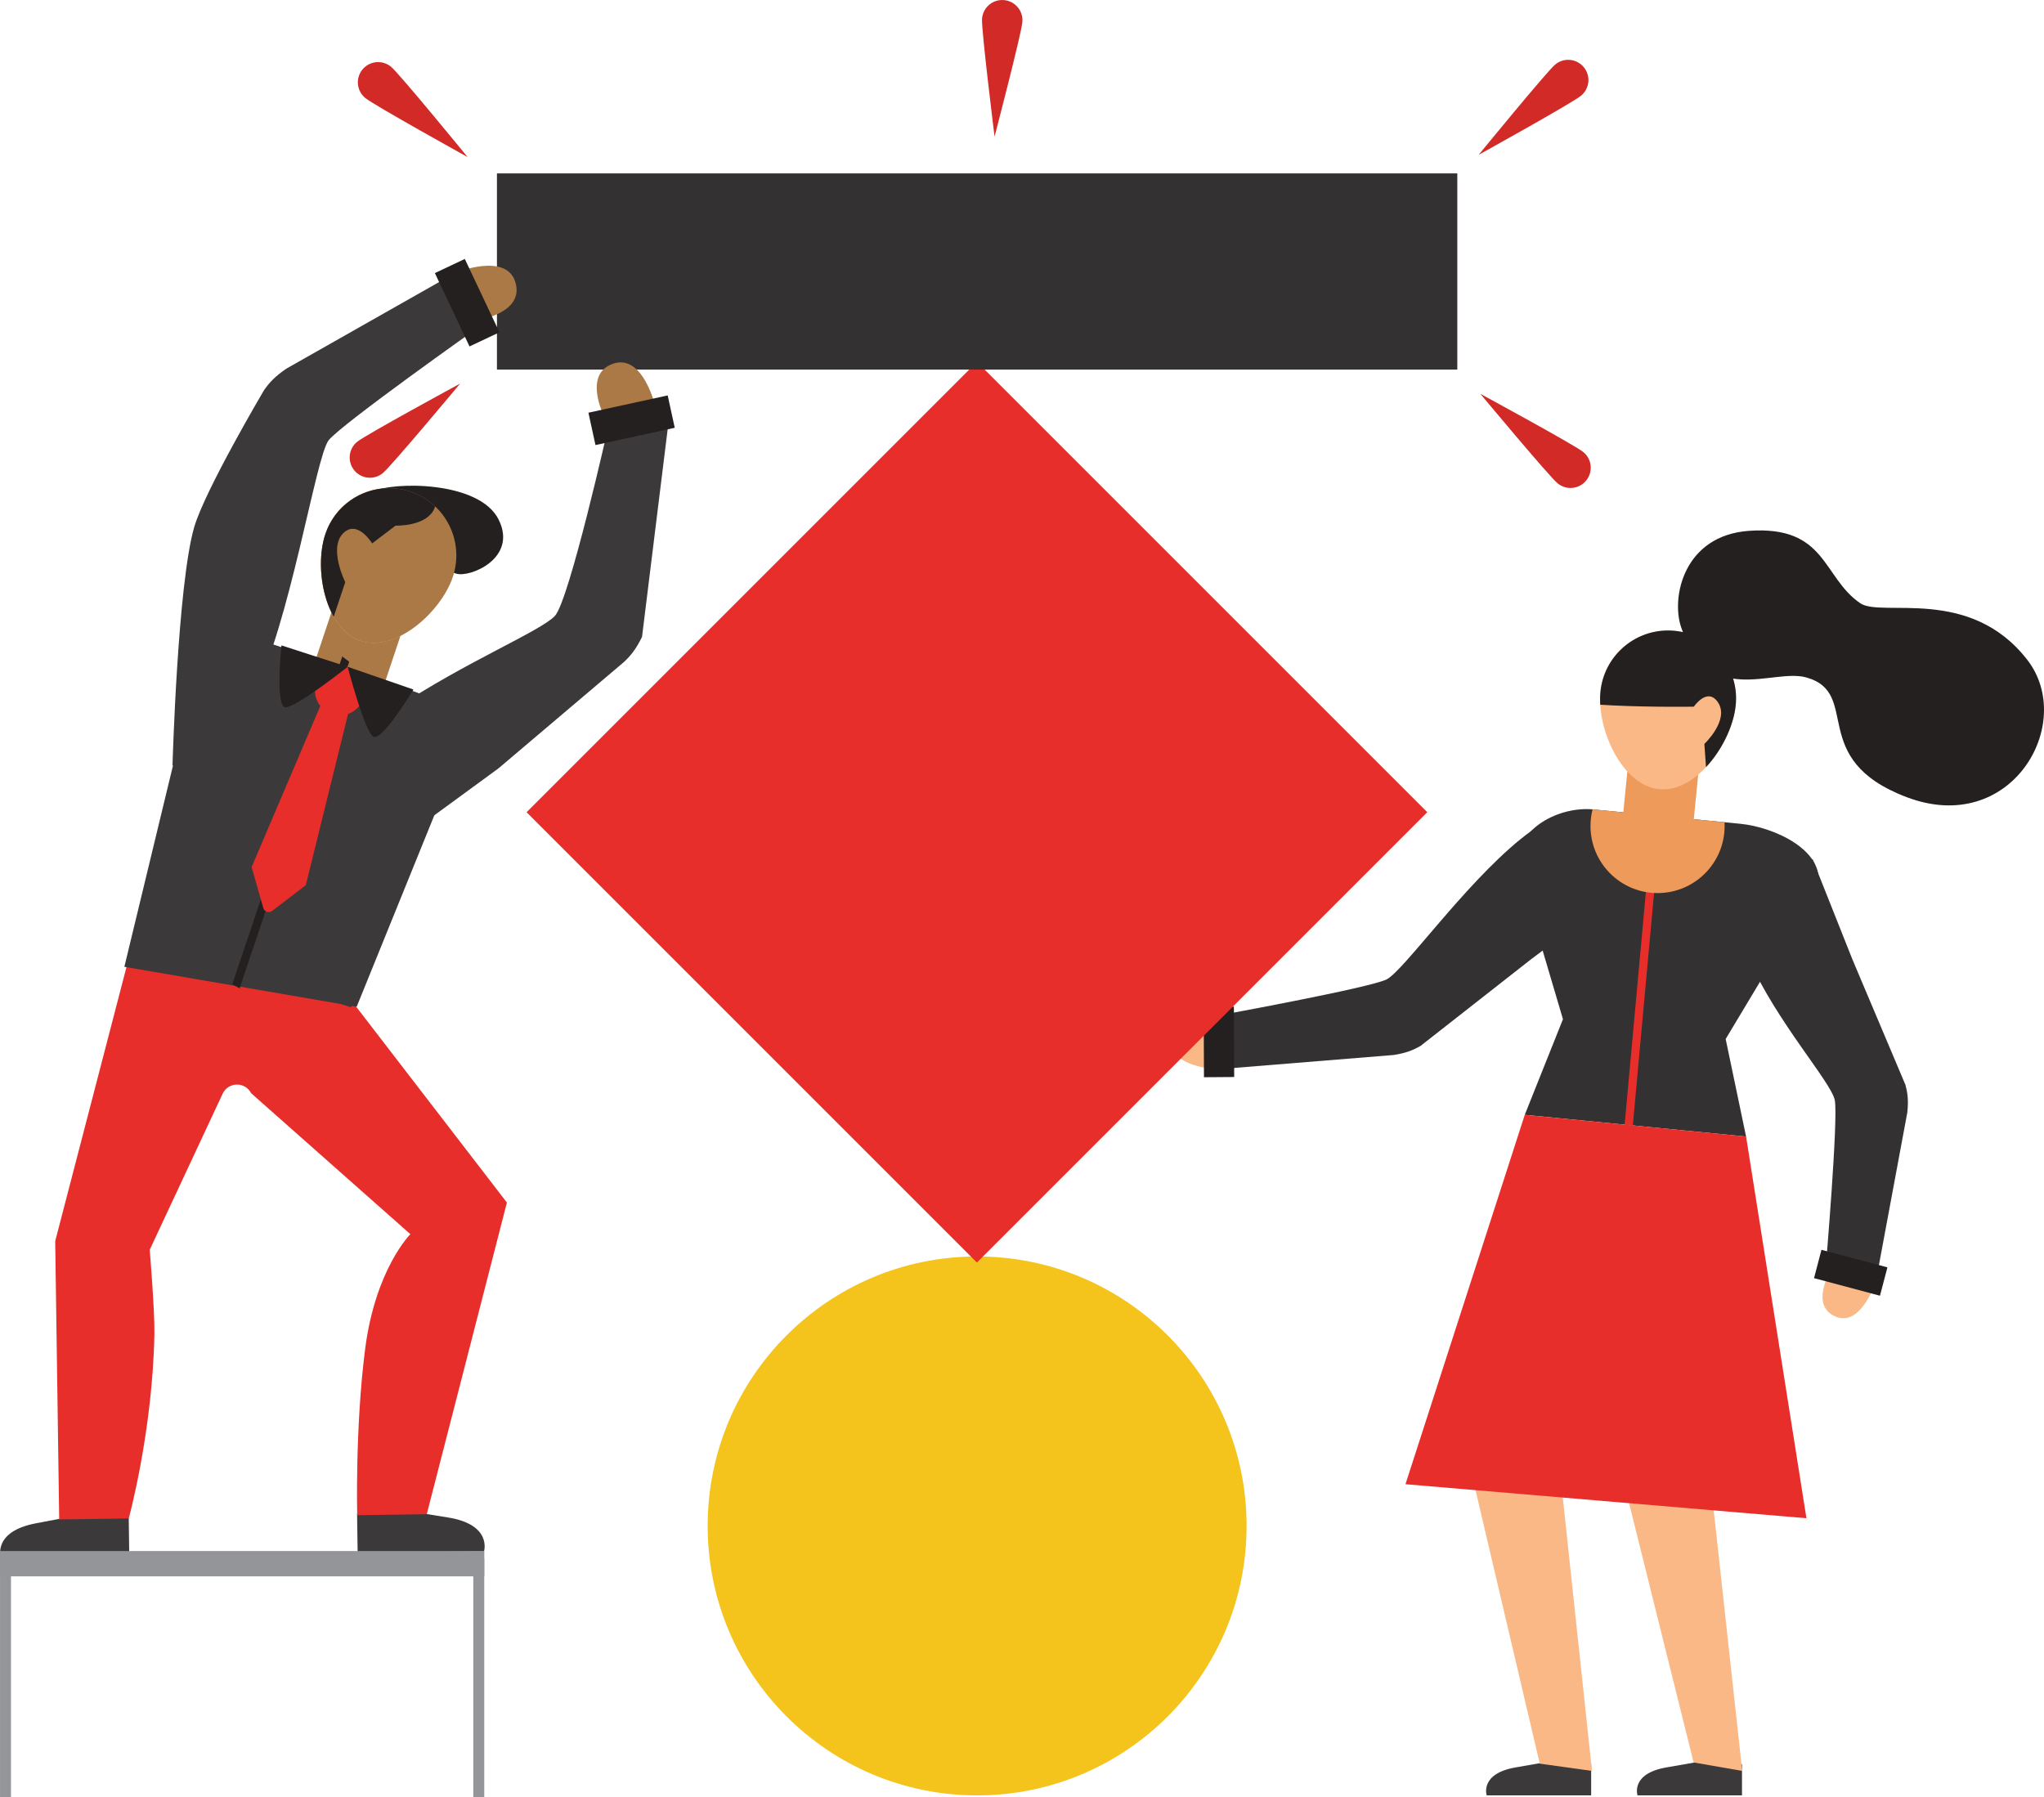
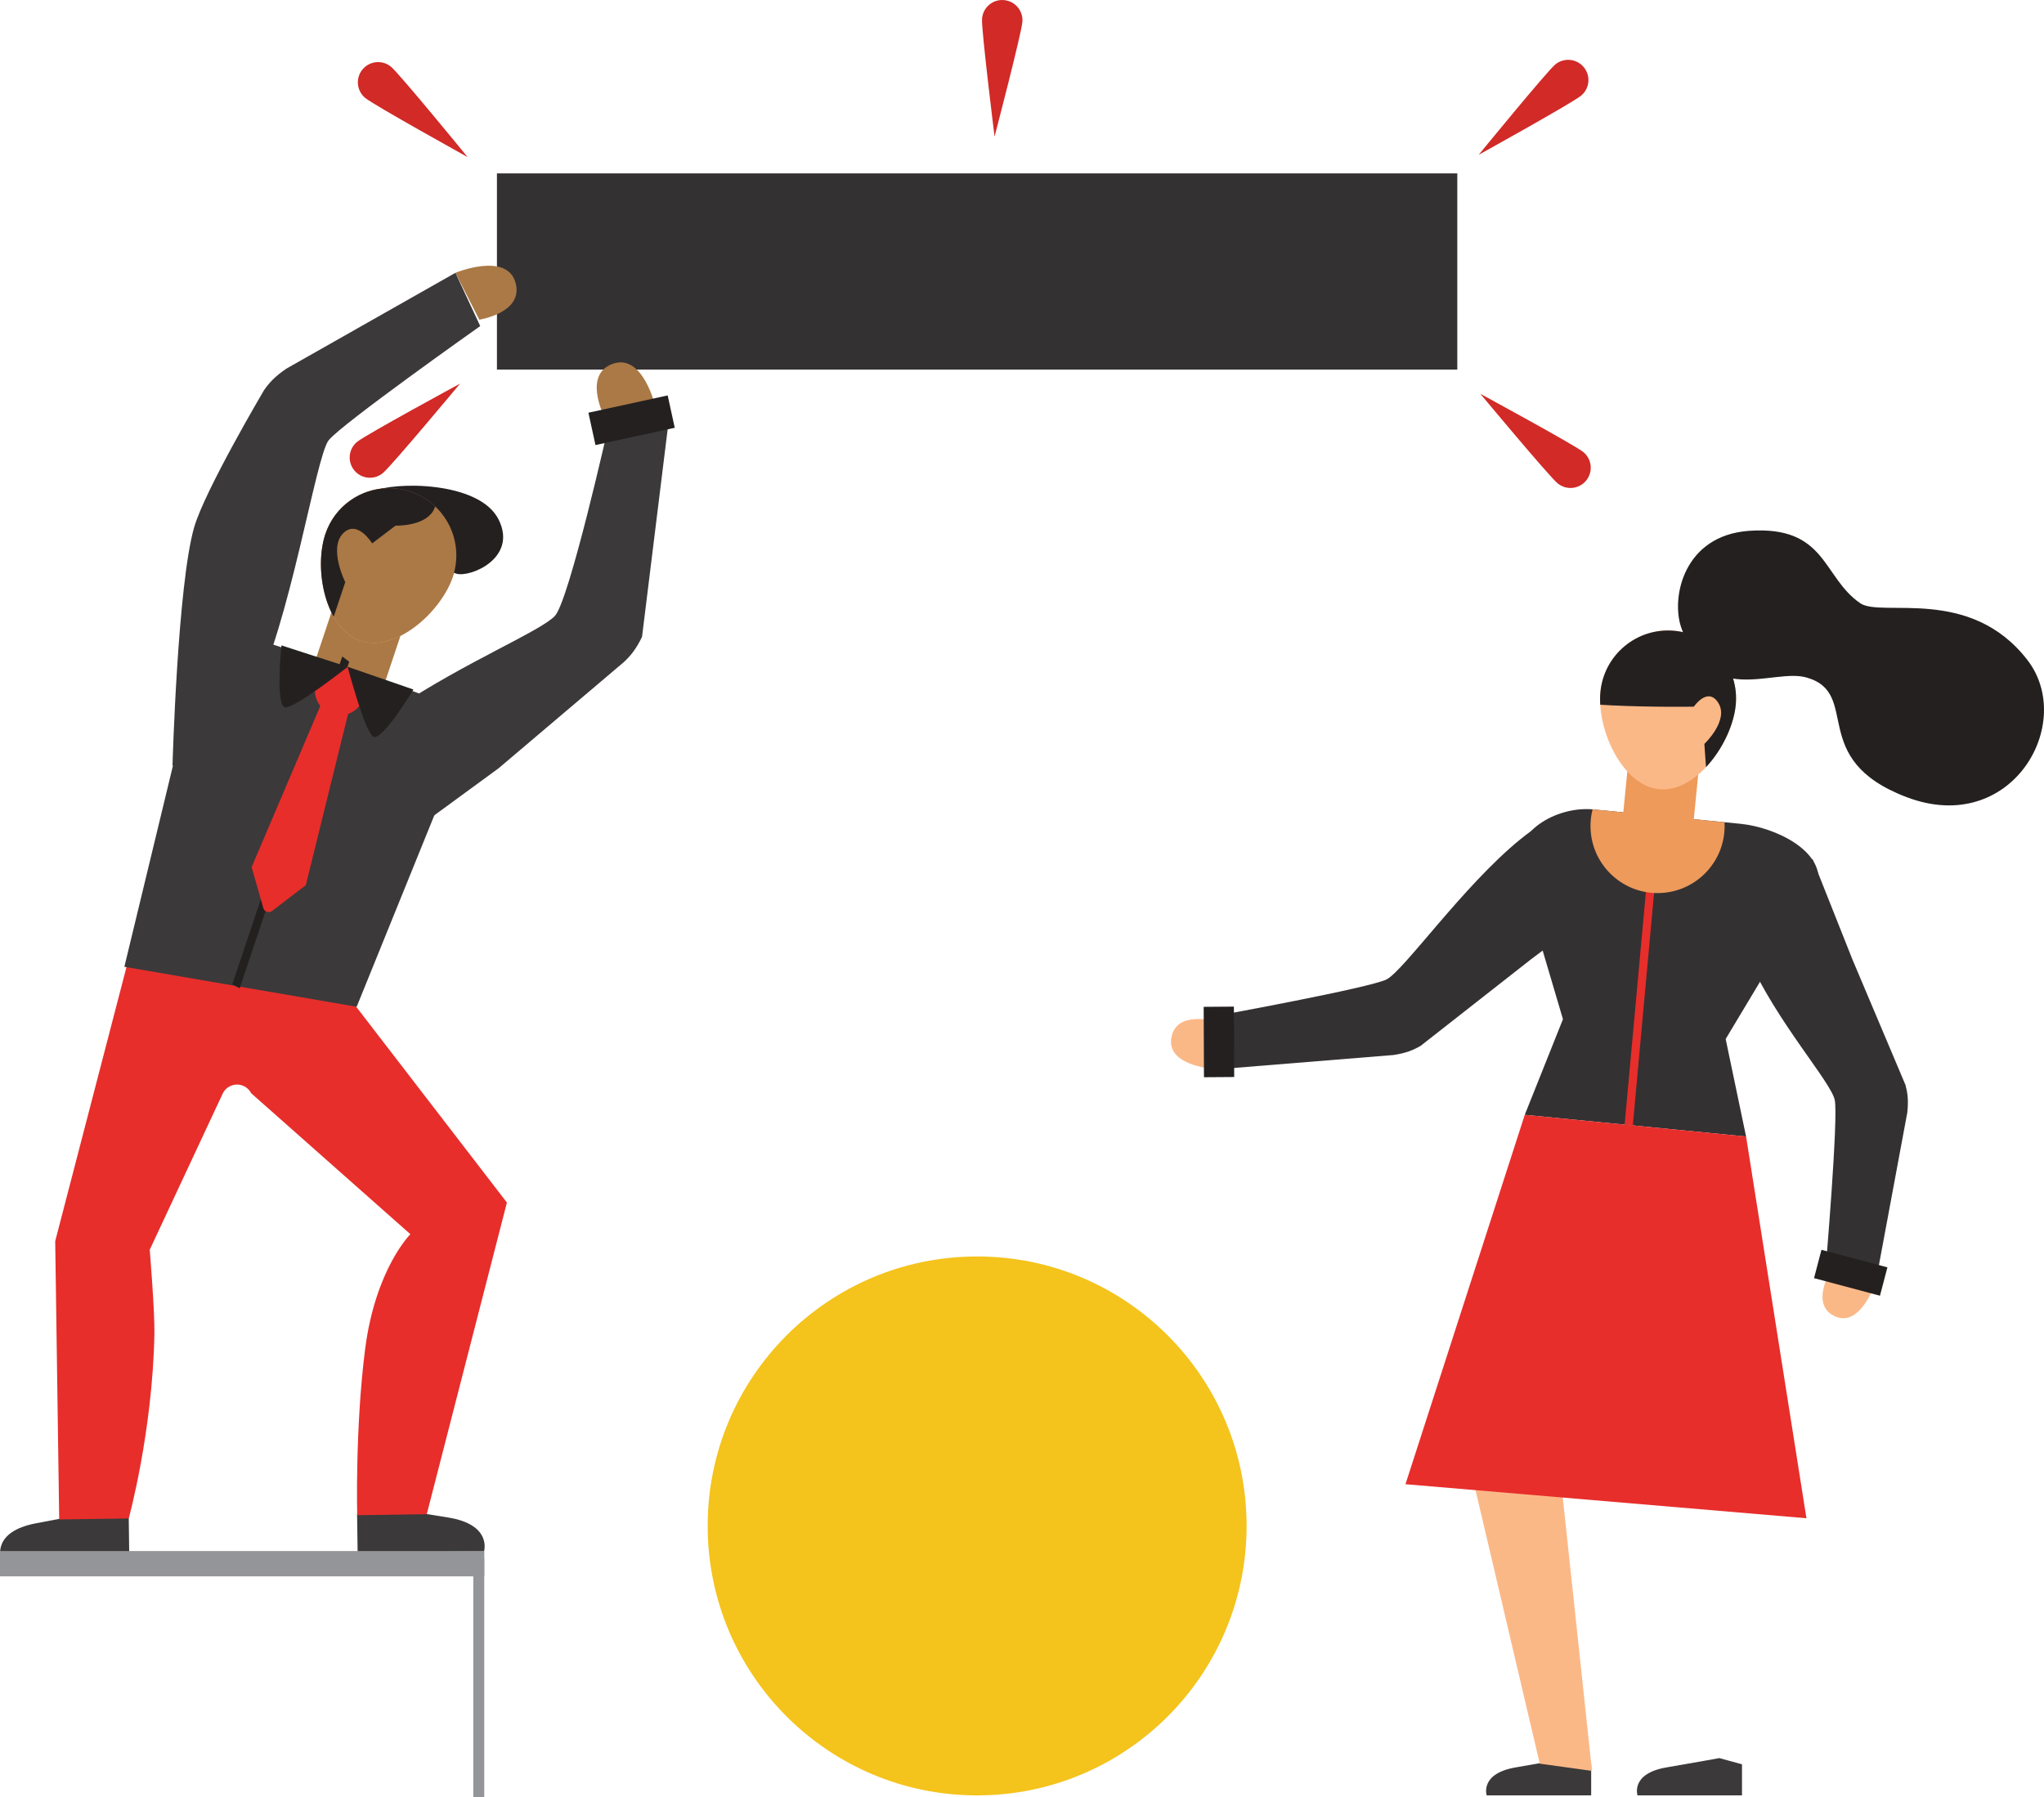
<svg xmlns="http://www.w3.org/2000/svg" xmlns:xlink="http://www.w3.org/1999/xlink" version="1.1" id="Layer_1" x="0px" y="0px" width="111.45px" height="98px" viewBox="0 0 111.45 98" enable-background="new 0 0 111.45 98" xml:space="preserve">
  <g>
    <g>
      <defs>
        <rect id="SVGID_1_" x="0" width="111.45" height="98" />
      </defs>
      <clipPath id="SVGID_2_">
        <use xlink:href="#SVGID_1_" overflow="visible" />
      </clipPath>
      <path clip-path="url(#SVGID_2_)" fill="#3B393A" d="M86.759,96.204v1.693h-5.697c0,0-0.395-1.186,1.581-1.524    c1.977-0.339,2.88-0.508,2.88-0.508L86.759,96.204z" />
      <path clip-path="url(#SVGID_2_)" fill="#3B393A" d="M94.983,96.204v1.693h-5.697c0,0-0.396-1.186,1.581-1.524    s2.88-0.508,2.88-0.508L94.983,96.204z" />
      <polygon clip-path="url(#SVGID_2_)" fill="#FBB887" points="80.378,80.931 83.956,96.168 86.805,96.565 85.148,81.063   " />
-       <polygon clip-path="url(#SVGID_2_)" fill="#FBB887" points="88.569,80.931 92.345,96.103 94.996,96.565 93.093,79.179   " />
      <path clip-path="url(#SVGID_2_)" fill="#FBB887" d="M99.813,69.291c0,0-1.146,1.882,0.26,2.495    c1.407,0.611,2.212-1.922,2.212-1.922L99.813,69.291z" />
      <path clip-path="url(#SVGID_2_)" fill="#343132" d="M98.832,46.848c-2.731,1.564-5.396,1.17-3.515,5.38    c1.581,3.538,4.526,6.77,4.725,7.76c0.199,0.99-0.494,9.138-0.494,9.138l2.737,0.739l1.712-9.203    c0.072-0.683,0.014-1.073-0.099-1.5l-2.891-6.84L98.832,46.848z" />
      <polygon clip-path="url(#SVGID_2_)" fill="#242020" points="102.506,70.653 98.911,69.695 99.316,68.149 102.912,69.107   " />
      <path clip-path="url(#SVGID_2_)" fill="#FBB887" d="M66.276,55.69c0,0-2.183-0.633-2.414,0.933    c-0.229,1.565,2.512,1.684,2.512,1.684L66.276,55.69z" />
      <path clip-path="url(#SVGID_2_)" fill="#343132" d="M88.356,48.654c-2.295-2.298-1.8-5.879-5.482-2.87    c-3.097,2.529-6.341,7.155-7.273,7.623c-0.932,0.464-9.23,1.975-9.23,1.975l0.003,2.925l9.625-0.781    c0.699-0.111,1.074-0.275,1.467-0.502l6.029-4.727L88.356,48.654z" />
      <polygon clip-path="url(#SVGID_2_)" fill="#242020" points="65.647,58.739 65.631,54.901 67.279,54.889 67.295,58.727   " />
      <path clip-path="url(#SVGID_2_)" fill="#343132" d="M86.894,44.137l7.995,0.782c1.899,0.187,4.6,1.47,4.238,3.344l-5.034,8.392    l1.112,5.318L83.138,60.79l2.083-5.215l-2.518-8.512C82.732,45.168,85.007,43.952,86.894,44.137" />
    </g>
    <g>
      <defs>
        <path id="SVGID_3_" d="M82.704,47.063l2.518,8.512l-2.083,5.215l12.067,1.181l-1.113-5.316l5.035-8.392     c0.361-1.874-2.339-3.157-4.238-3.344l-7.995-0.782c-0.126-0.012-0.255-0.019-0.384-0.019     C84.712,44.118,82.73,45.297,82.704,47.063" />
      </defs>
      <clipPath id="SVGID_4_">
        <use xlink:href="#SVGID_3_" overflow="visible" />
      </clipPath>
      <rect x="89.072" y="46.187" transform="matrix(0.996 0.091 -0.091 0.996 5.454 -7.922)" clip-path="url(#SVGID_4_)" fill="#E72E2B" width="0.449" height="18.896" />
      <path clip-path="url(#SVGID_4_)" fill="#ED9A5B" d="M94.036,45.041c0,2.02-1.637,3.657-3.656,3.657s-3.657-1.638-3.657-3.657    c0-2.019,1.638-3.655,3.657-3.655S94.036,43.022,94.036,45.041" />
    </g>
    <g>
      <defs>
        <rect id="SVGID_5_" x="0" width="111.45" height="98" />
      </defs>
      <clipPath id="SVGID_6_">
        <use xlink:href="#SVGID_5_" overflow="visible" />
      </clipPath>
      <rect x="88.591" y="41.93" transform="matrix(0.995 0.098 -0.098 0.995 4.72 -8.623)" clip-path="url(#SVGID_6_)" fill="#ED9A5B" width="3.863" height="4.04" />
      <path clip-path="url(#SVGID_6_)" fill="#FBB887" d="M87.264,37.724c-0.199,2.037,1.167,5.109,3.205,5.309    c2.037,0.199,3.974-2.548,4.173-4.586c0.2-2.037-1.29-3.851-3.328-4.05C89.277,34.197,87.463,35.687,87.264,37.724" />
    </g>
    <g>
      <defs>
        <path id="SVGID_7_" d="M87.264,37.725c-0.199,2.037,1.167,5.109,3.204,5.308c2.038,0.2,3.975-2.548,4.174-4.586     c0.199-2.037-1.291-3.851-3.327-4.05c-0.123-0.013-0.245-0.018-0.366-0.018C89.063,34.379,87.452,35.81,87.264,37.725" />
      </defs>
      <clipPath id="SVGID_8_">
        <use xlink:href="#SVGID_7_" overflow="visible" />
      </clipPath>
      <path clip-path="url(#SVGID_8_)" fill="#242020" d="M93.241,44.937l-0.31-4.372c0,0,1.374-1.293,0.751-2.253    c-0.574-0.883-1.325,0.221-1.325,0.221s-8.77,0.155-9.274-1.015c-0.397-0.924,7.658-4.895,8.615-4.678    c0.959,0.216,5.412,3.467,5.506,4.393c0.093,0.928-2.84,4.006-2.84,4.006L93.241,44.937z" />
    </g>
    <g>
      <defs>
        <rect id="SVGID_9_" x="0" width="111.45" height="98" />
      </defs>
      <clipPath id="SVGID_10_">
        <use xlink:href="#SVGID_9_" overflow="visible" />
      </clipPath>
      <polygon clip-path="url(#SVGID_10_)" fill="#E72E2B" points="95.206,61.971 83.138,60.79 76.634,80.931 98.497,82.787   " />
      <path clip-path="url(#SVGID_10_)" fill="#F4C31C" d="M67.971,83.205c0,8.116-6.577,14.694-14.693,14.694    c-8.114,0-14.692-6.578-14.692-14.694c0-8.115,6.578-14.693,14.692-14.693C61.394,68.512,67.971,75.09,67.971,83.205" />
-       <rect x="35.912" y="26.923" transform="matrix(0.707 -0.707 0.707 0.707 -15.712 50.644)" clip-path="url(#SVGID_10_)" fill="#E72E2B" width="34.732" height="34.731" />
      <rect x="27.096" y="9.455" clip-path="url(#SVGID_10_)" fill="#343132" width="52.364" height="10.698" />
      <rect x="17.378" y="33.751" transform="matrix(-0.949 -0.317 0.317 -0.949 26.38 75.945)" clip-path="url(#SVGID_10_)" fill="#AB7945" width="3.973" height="4.154" />
      <path clip-path="url(#SVGID_10_)" fill="#3B393A" d="M7.019,82.78l0.029,2.095L0.05,84.976c0,0-0.507-1.459,1.915-1.914    c2.422-0.453,3.529-0.679,3.529-0.679L7.019,82.78z" />
      <path clip-path="url(#SVGID_10_)" fill="#3B393A" d="M19.47,82.547l0.03,2.096l6.89-0.044c0,0,0.468-1.474-1.983-1.857    c-2.451-0.386-3.572-0.578-3.572-0.578L19.47,82.547z" />
      <path clip-path="url(#SVGID_10_)" fill="#AB7945" d="M26.134,17.431c0,0,2.462-0.377,1.968-2.04    c-0.493-1.663-3.271-0.516-3.271-0.516L26.134,17.431z" />
      <path clip-path="url(#SVGID_10_)" fill="#E72E2B" d="M19.075,54.445L6.965,52.468L3.01,67.678l0.218,15.175l3.791-0.054    c0,0,1.296-4.714,1.4-10.044c0.024-1.237-0.255-4.608-0.255-4.608l3.978-8.513c0.139-0.298,0.436-0.49,0.764-0.494h0.011    c0.328-0.006,0.63,0.179,0.777,0.471l8.682,7.687c0,0-1.906,1.893-2.467,6.266c-0.552,4.3-0.432,9.058-0.432,9.058l3.792-0.054    l4.37-16.995L19.075,54.445z" />
-       <path clip-path="url(#SVGID_10_)" fill="#3B393A" d="M22.593,37.718l-7.836-2.617c-1.861-0.621-3.854,0.492-4.301,2.403    L7.311,50.98l11.826,3.949L24.6,42.192C25.369,40.401,24.441,38.336,22.593,37.718" />
      <path clip-path="url(#SVGID_10_)" fill="#3B393A" d="M9.406,41.736c3.342,1.225,3.441-2.023,4.352-3.744    c2.05-3.871,3.452-13.094,4.164-13.988c0.712-0.892,8.262-6.224,8.262-6.224l-1.352-2.904l-9.206,5.219    c-0.644,0.434-0.939,0.77-1.227,1.176c0,0-3.229,5.463-3.812,7.48C9.683,31.883,9.406,41.736,9.406,41.736" />
-       <rect x="23.269" y="15.596" transform="matrix(-0.427 -0.904 0.904 -0.427 21.438 46.585)" clip-path="url(#SVGID_10_)" fill="#242020" width="4.424" height="1.805" />
      <path clip-path="url(#SVGID_10_)" fill="#AB7945" d="M32.905,22.614c0,0-1.112-2.229,0.53-2.784    c1.644-0.558,2.309,2.373,2.309,2.373L32.905,22.614z" />
      <path clip-path="url(#SVGID_10_)" fill="#3B393A" d="M21.805,45.829c-1.675-3.14-4.462-4.364-0.129-7.263    c3.641-2.436,7.79-4.147,8.576-4.977c0.786-0.828,2.93-10.387,2.93-10.387l3.302-0.441l-1.477,11.967    c-0.341,0.697-0.632,1.038-0.994,1.377l-6.834,5.793L21.805,45.829z" />
      <rect x="32.234" y="21.996" transform="matrix(0.977 -0.213 0.213 0.977 -4.094 7.88)" clip-path="url(#SVGID_10_)" fill="#242020" width="4.424" height="1.806" />
      <path clip-path="url(#SVGID_10_)" fill="#3B393A" d="M22.593,37.718l-7.836-2.617c-1.861-0.621-3.854,0.492-4.301,2.403    L6.781,52.717l12.667,2.179L24.6,42.192C25.369,40.401,24.441,38.336,22.593,37.718" />
    </g>
    <g>
      <defs>
        <path id="SVGID_11_" d="M10.457,37.504L6.781,52.717l12.668,2.179L24.6,42.191c0.768-1.79-0.159-3.855-2.008-4.474l-7.835-2.617     c-0.351-0.117-0.707-0.173-1.057-0.173C12.198,34.928,10.818,35.954,10.457,37.504" />
      </defs>
      <clipPath id="SVGID_12_">
        <use xlink:href="#SVGID_11_" overflow="visible" />
      </clipPath>
      <rect x="15.561" y="34.827" transform="matrix(0.948 0.318 -0.318 0.948 15.157 -2.681)" clip-path="url(#SVGID_12_)" fill="#242020" width="0.451" height="20.465" />
    </g>
    <g>
      <defs>
        <rect id="SVGID_13_" x="0" width="111.45" height="98" />
      </defs>
      <clipPath id="SVGID_14_">
        <use xlink:href="#SVGID_13_" overflow="visible" />
      </clipPath>
      <path clip-path="url(#SVGID_14_)" fill="#E72E2B" d="M19.366,37.361l-1.242-0.414L13.72,47.281l0.637,2.234    c0.06,0.206,0.308,0.288,0.479,0.158l1.839-1.406L19.366,37.361z" />
      <path clip-path="url(#SVGID_14_)" fill="#E72E2B" d="M19.816,38.08c-0.237,0.711-1.007,1.095-1.718,0.857    c-0.712-0.238-1.096-1.007-0.858-1.718c0.237-0.713,1.007-1.097,1.719-0.859C19.67,36.599,20.054,37.368,19.816,38.08" />
      <path clip-path="url(#SVGID_14_)" fill="#242020" d="M18.958,36.36c0,0-2.854,2.26-3.405,2.204    c-0.552-0.059-0.207-3.371-0.207-3.371L18.958,36.36z" />
      <path clip-path="url(#SVGID_14_)" fill="#242020" d="M18.955,36.359c0,0,0.923,3.521,1.398,3.807    c0.476,0.286,2.19-2.568,2.19-2.568L18.955,36.359z" />
      <path clip-path="url(#SVGID_14_)" fill="#EBAC8C" d="M24.692,31.444c-0.641,1.919-3.112,4.14-5.032,3.499    c-1.919-0.642-2.561-3.902-1.919-5.821c0.642-1.92,2.717-2.957,4.637-2.315S25.333,29.523,24.692,31.444" />
      <path clip-path="url(#SVGID_14_)" fill="#242020" d="M20.728,29.893c1.753,0.587,3.428,1.146,4.145,1.385    c0.718,0.239,3.376-0.822,2.314-2.949c-1.063-2.126-5.773-2.063-6.837-1.532C19.287,27.327,19.612,29.521,20.728,29.893" />
      <path clip-path="url(#SVGID_14_)" fill="#AB7945" d="M24.692,31.444c-0.641,1.919-3.112,4.14-5.032,3.499    c-1.919-0.642-2.561-3.902-1.919-5.821c0.642-1.92,2.717-2.957,4.637-2.315S25.333,29.523,24.692,31.444" />
    </g>
    <g>
      <defs>
        <path id="SVGID_15_" d="M17.741,29.122c-0.641,1.919-0.001,5.18,1.919,5.821c1.92,0.641,4.391-1.58,5.033-3.499     c0.64-1.921-0.396-3.996-2.315-4.638c-0.386-0.129-0.776-0.189-1.161-0.189C19.682,26.617,18.253,27.587,17.741,29.122" />
      </defs>
      <clipPath id="SVGID_16_">
        <use xlink:href="#SVGID_15_" overflow="visible" />
      </clipPath>
      <path clip-path="url(#SVGID_16_)" fill="#242020" d="M18.195,33.629l0.63-1.885c0,0-0.913-1.827-0.132-2.646    c0.78-0.817,1.599,0.533,1.599,0.533l1.275-0.97c0,0,1.504,0.058,2.038-0.778c0.533-0.838-0.171-2.723-1.122-2.913    c-0.951-0.191-6.282,0.948-6.739,1.747c-0.457,0.798,0.949,4.759,0.949,4.759L18.195,33.629z" />
    </g>
    <g>
      <defs>
        <rect id="SVGID_17_" x="0" width="111.45" height="98" />
      </defs>
      <clipPath id="SVGID_18_">
        <use xlink:href="#SVGID_17_" overflow="visible" />
      </clipPath>
      <rect x="0" y="84.575" clip-path="url(#SVGID_18_)" fill="#939598" width="26.407" height="1.38" />
-       <rect x="0.002" y="84.976" clip-path="url(#SVGID_18_)" fill="#939598" width="0.597" height="13.024" />
      <rect x="25.807" y="84.976" clip-path="url(#SVGID_18_)" fill="#939598" width="0.597" height="13.024" />
      <path clip-path="url(#SVGID_18_)" fill="#242020" d="M91.666,34.208c-0.563-1.652,0.152-5.009,3.693-5.262    c4.244-0.303,3.998,2.53,6.072,3.947c1.163,0.794,5.97-0.962,9.107,3.086c2.682,3.461-0.863,9.658-6.577,7.488    c-5.465-2.073-2.43-5.667-5.465-6.526C96.646,36.417,93.183,38.661,91.666,34.208" />
      <path clip-path="url(#SVGID_18_)" fill="#D12A27" d="M84.798,3.519c0.468-0.391,1.164-0.328,1.555,0.14    c0.392,0.469,0.328,1.163-0.14,1.555s-5.587,3.227-5.587,3.227S84.332,3.909,84.798,3.519" />
      <path clip-path="url(#SVGID_18_)" fill="#D12A27" d="M53.546,1.031c0.04-0.608,0.564-1.068,1.174-1.028    c0.607,0.04,1.068,0.565,1.028,1.173c-0.039,0.609-1.519,6.271-1.519,6.271S53.506,1.64,53.546,1.031" />
      <path clip-path="url(#SVGID_18_)" fill="#D12A27" d="M86.332,24.65c0.472,0.386,0.54,1.082,0.154,1.554    c-0.387,0.472-1.083,0.54-1.554,0.154c-0.472-0.388-4.216-4.884-4.216-4.884S85.86,24.265,86.332,24.65" />
      <path clip-path="url(#SVGID_18_)" fill="#D12A27" d="M21.324,3.643c-0.468-0.391-1.164-0.329-1.555,0.14    c-0.391,0.468-0.328,1.164,0.141,1.554c0.468,0.392,5.586,3.227,5.586,3.227S21.792,4.032,21.324,3.643" />
      <path clip-path="url(#SVGID_18_)" fill="#D12A27" d="M19.471,24.093c-0.472,0.386-0.541,1.082-0.154,1.554s1.083,0.54,1.554,0.153    c0.472-0.387,4.216-4.883,4.216-4.883S19.943,23.706,19.471,24.093" />
    </g>
  </g>
</svg>